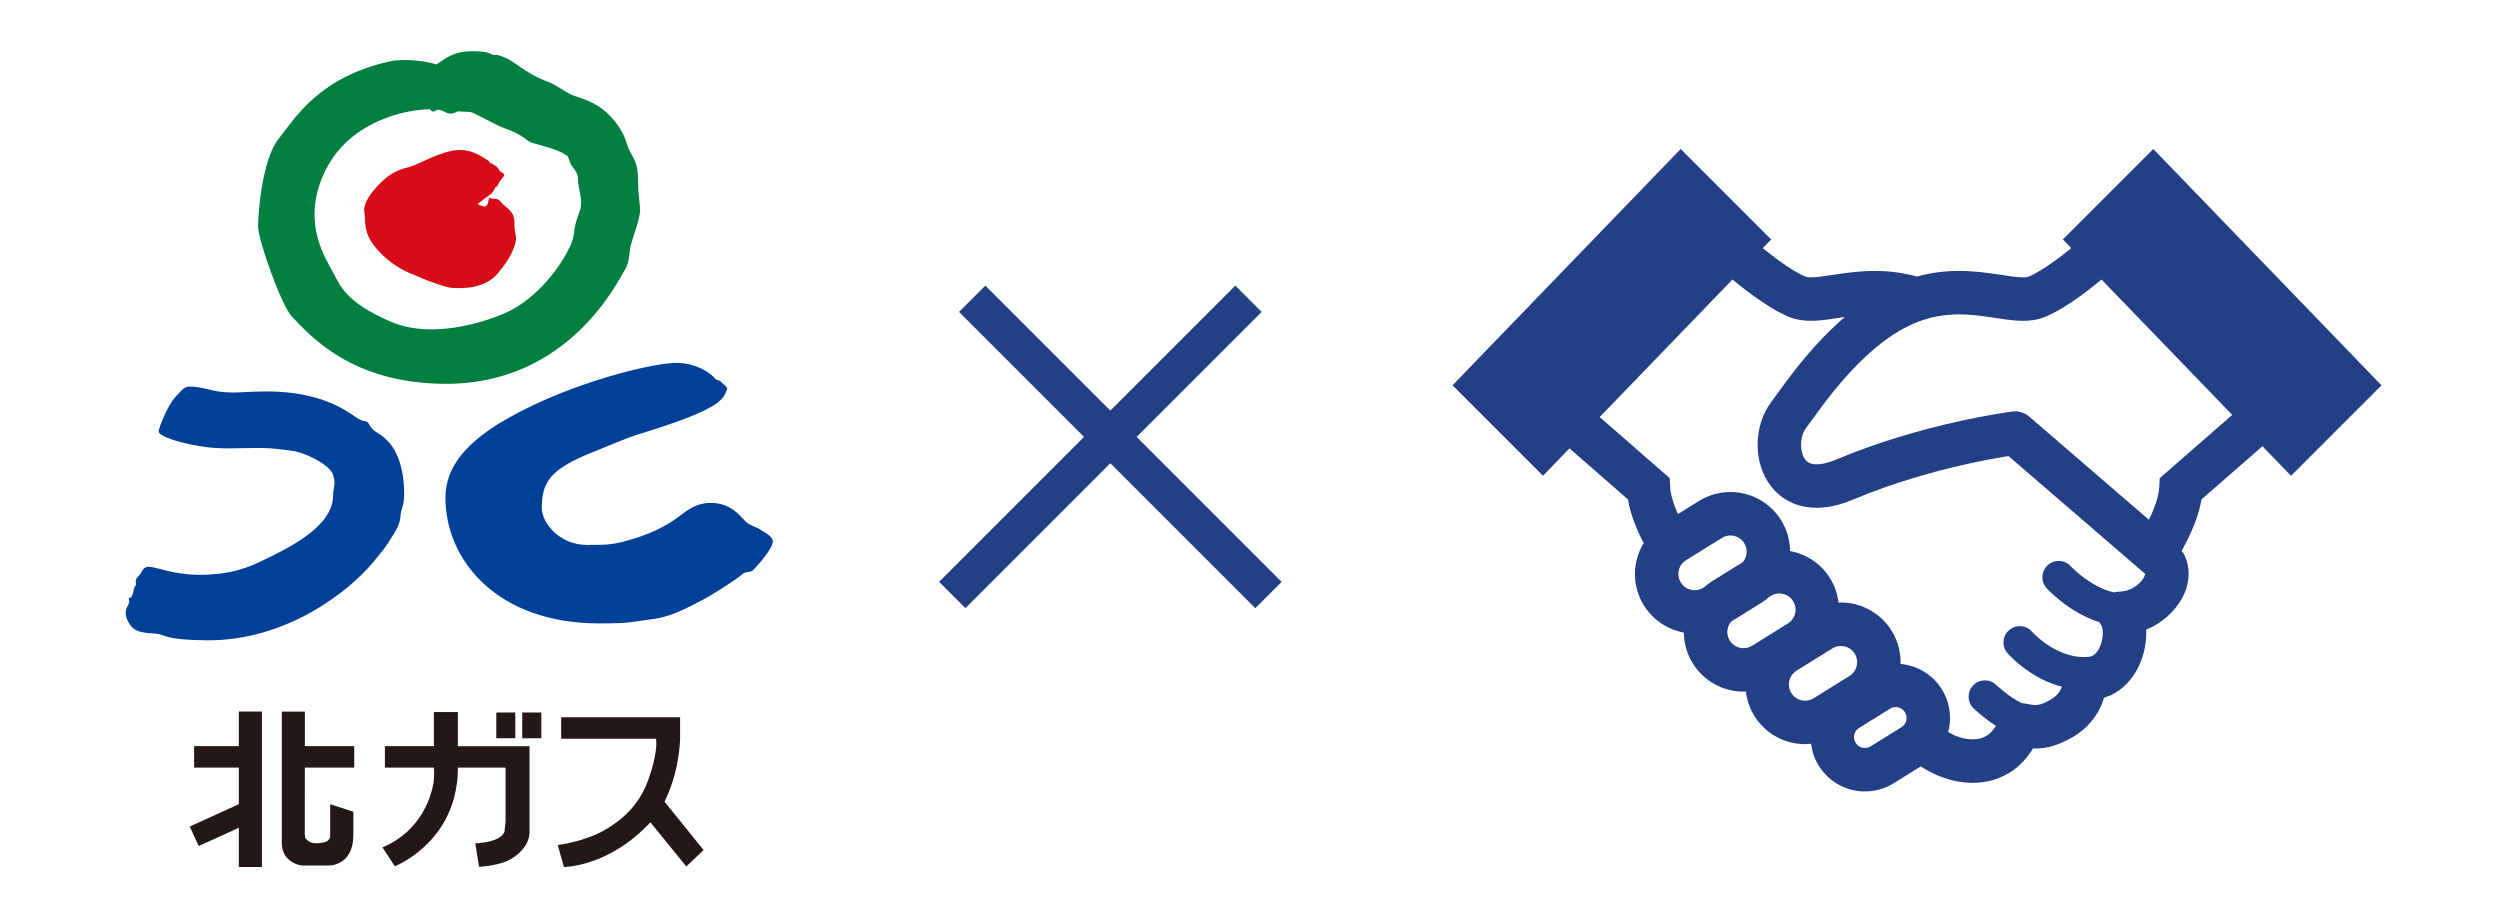
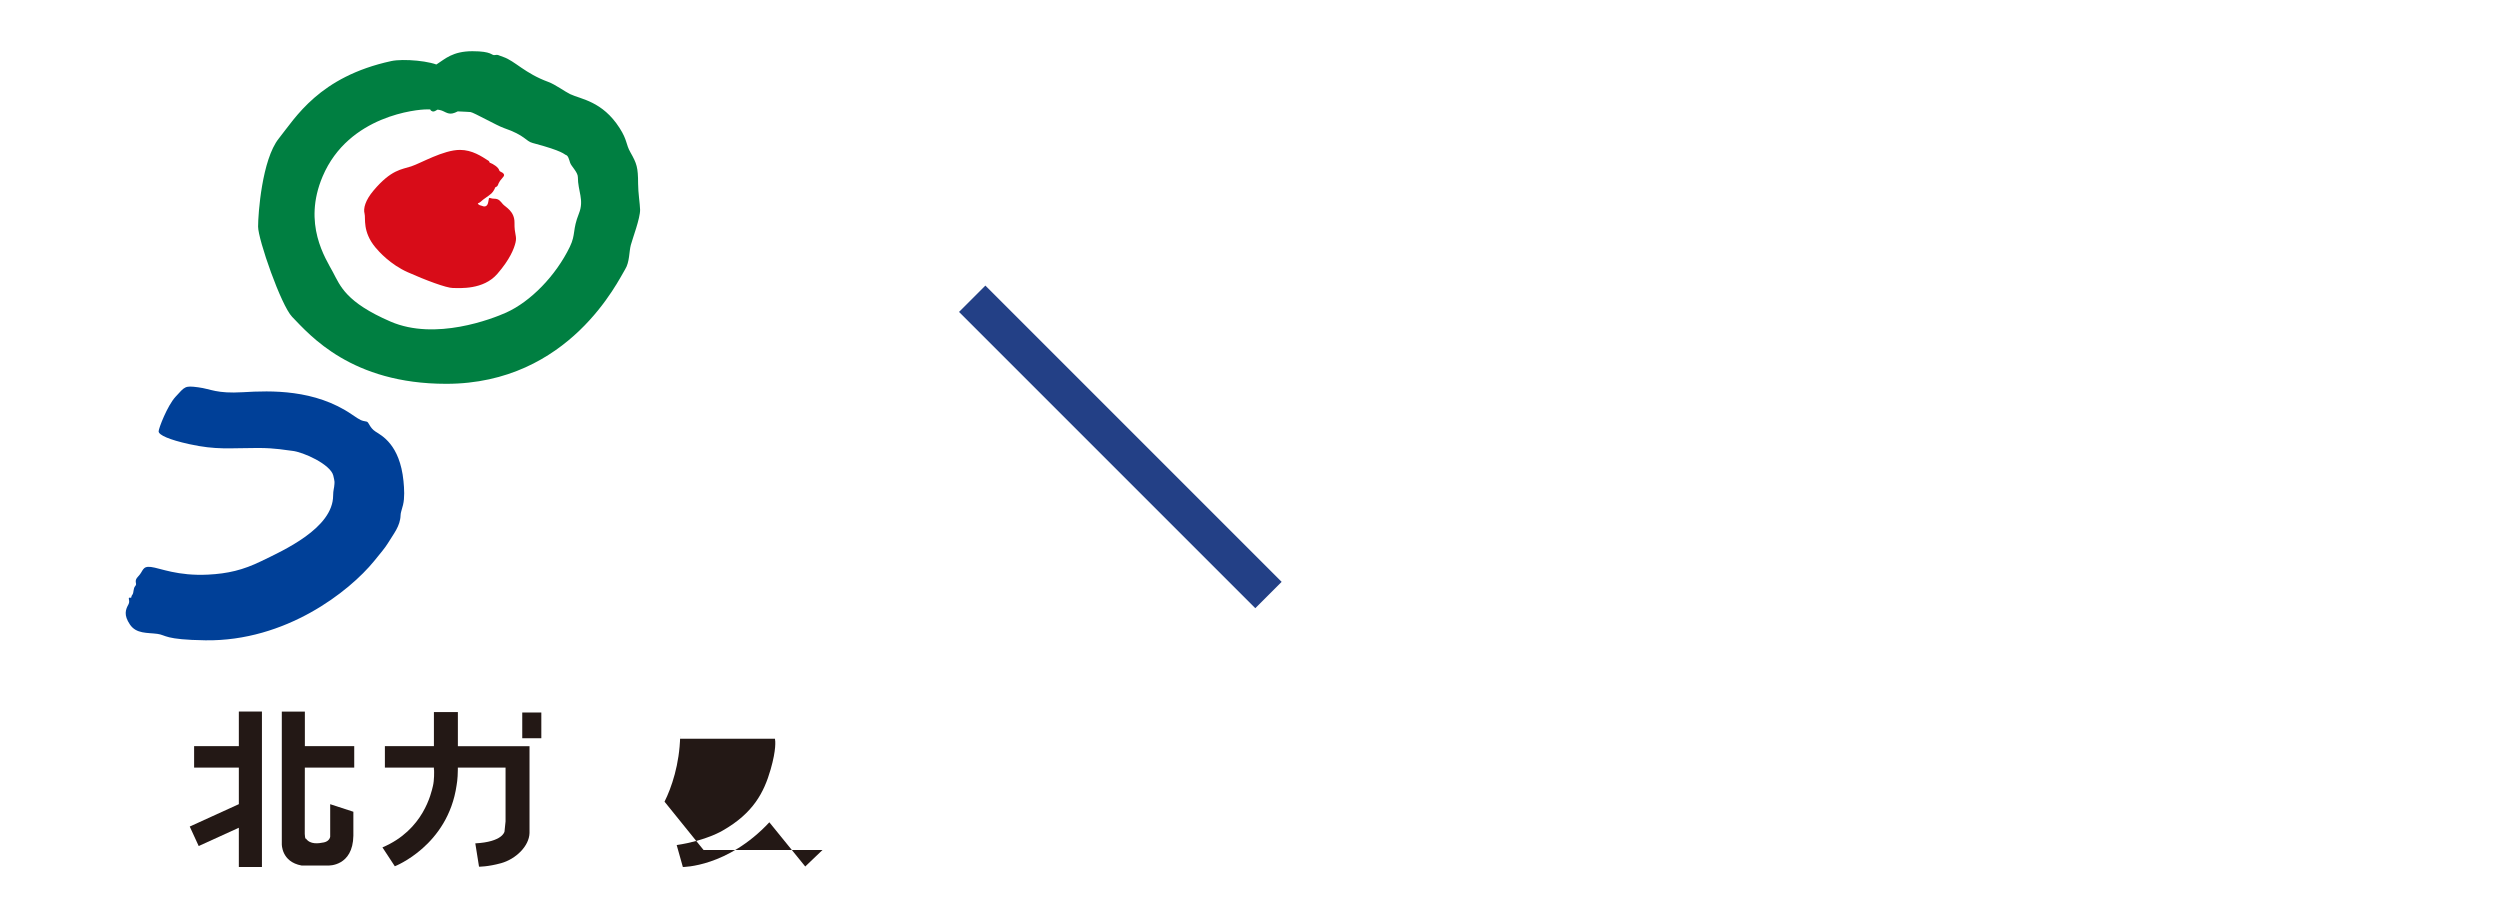
<svg xmlns="http://www.w3.org/2000/svg" fill="none" height="198" viewBox="0 0 537 198" width="537">
  <g fill="#231815">
    <path d="m51.304 160.271h-9.609v4.607h9.609v7.855l-10.547 4.809 1.923 4.186 8.623-3.928v8.43h4.962v-33.386h-4.962z" />
    <path d="m76.089 164.876v-4.606h-10.603v-7.419h-4.954v28.456s-.105 3.814 4.243 4.606h5.779s5.245.21 5.35-6.409v-5.14l-4.978-1.624v6.983s-.105.953-1.325 1.22c-1.22.258-2.966.477-3.871-.8 0 0-.21.266-.267-1.01l.016-14.249h10.611z" />
    <path d="m98.352 160.271v-7.314h-5.148v7.314h-10.53v4.607h10.53v.428h.032c.016.436.065 2.239-.242 3.516-.356 1.47-1.988 9.455-10.846 13.197l2.659 4.057s11.403-4.412 13.27-17.408c0 0 .259-1.309.267-3.354v-.428h10.248v11.549l-.226 2.182s-.348 2.222-6.272 2.537l.8 5.011s1.916.024 4.728-.752c3.176-.88 6.037-3.661 6.118-6.481v-18.653h-15.388z" />
-     <path d="m110.691 153.046h-4.089v5.528h4.089z" />
    <path d="m116.277 153.046h-4.097v5.528h4.097z" />
-     <path d="m151.122 182.576-8.381-10.377c1.511-3.023 3.224-8.017 3.362-14.046h-.016v-4.082h-25.547v4.607h20.374c.089.428.307 2.279-.921 6.57-1.43 4.979-3.742 9.408-10.28 13.141 0 0-3.499 2.174-9.908 3.128l1.325 4.712s9.577.048 18.58-9.601l7.71 9.496 3.71-3.548z" />
+     <path d="m151.122 182.576-8.381-10.377c1.511-3.023 3.224-8.017 3.362-14.046h-.016v-4.082v4.607h20.374c.089.428.307 2.279-.921 6.57-1.43 4.979-3.742 9.408-10.28 13.141 0 0-3.499 2.174-9.908 3.128l1.325 4.712s9.577.048 18.58-9.601l7.71 9.496 3.71-3.548z" />
  </g>
  <path d="m102.634 43.683c.51-.137.857-.606 1.237-.873 1.988-1.382 1.851-1.39 2.247-2.004.396-.622-.033-.396.476-.671.51-.275.275-.541.833-1.317.549-.768 1.301-1.139.509-1.721-.202-.154-.638-.251-.695-.493-.145-.671-1.333-1.406-2.02-1.657-.146-.057-.089-.283-.227-.372-1.559-1.002-3.572-2.376-6.198-2.376-3.556 0-8.397 2.861-10.474 3.54-2.077.679-4.283.687-8.074 5.172-1.802 2.134-2.247 3.879-1.94 4.986.275 1.002-.501 3.807 2.303 7.217.784.954 3.265 3.709 6.966 5.358 3.79 1.689 8.308 3.394 9.739 3.394s6.489.436 9.504-3.031c2.715-3.128 3.62-5.447 3.919-6.764.332-1.422-.274-1.721-.226-4.219.041-2.497-1.939-3.362-2.489-3.992-.558-.63-.832-1.18-1.891-1.18s-1.067-.671-1.245.638c-.137.994-.711 1.196-1.341.905-.243-.113-.728-.081-.914-.541z" fill="#d80c18" />
  <path d="m92.129 16.584c0-1.721.453-2.029 1.931-2.95 1.479-.921 3.16-2.635 7.411-2.635 4.251 0 4.057.921 4.761.832.897-.113.476-.065 1.891.412 2.473.841 4.622 3.516 9.665 5.358 1.463.533 3.613 2.109 4.664 2.61 2.311 1.107 6.934 1.495 10.635 7.282 1.697 2.651 1.318 3.451 2.32 5.213 1.382 2.441 1.648 3.233 1.657 6.74 0 1.94.404 4.388.428 5.585.04 1.843-1.633 6.231-1.996 7.613-.372 1.382-.243 3.669-1.221 5.213-1.422 2.255-11.904 24.585-38.437 24.585-20.334 0-29.24-10.401-33.095-14.394-2.376-2.465-7.306-16.608-7.306-19.372 0-2.764.832-14.394 4.437-18.911s8.696-13.287 24.165-16.648c2.546-.558 8.696-.049 10.587 1.156 1.899 1.196 6.053 8.26 4.316 9.302-1.948 1.172-2.489.929-3.661.339-1.026-.509-2.077-.412-3.75-.412-1.673 0-16.624 1.18-22.233 14.394-4.348 10.24.646 17.618 2.223 20.576 1.568 2.95 2.772 6.457 12.389 10.611 9.617 4.154 21.837-.606 24.795-1.932 5.269-2.368 10.692-7.936 13.698-14.143 1.309-2.716.517-3.556 1.956-7.168 1.156-2.909-.234-4.752-.234-7.799 0-1.059-1.439-2.352-1.665-3.087-.235-.735-.421-1.519-.881-1.657-.461-.137-.396-.792-7.169-2.586-1.535-.404-1.527-1.616-6.19-3.217-1.479-.509-6.458-3.338-7.153-3.427s-5.124-.137-6.19-.549-1.39.873-2.263.275c-.881-.598-.461-6.134-.461-7.201z" fill="#007f41" />
  <path d="m34.072 92.659c0-.646 1.875-5.512 3.621-7.419 2.053-2.231 1.988-2.425 4.849-2.053 2.853.372 3.863 1.398 9.658 1.059 5.964-.356 15.428-.663 23.397 4.793 1.988 1.358 1.972 1.285 3.176 1.527.461.089.598 1.301 1.883 2.134 1.285.841 5.221 2.748 6.013 10.62.17 1.721.267 3.636-.097 5.132-.275 1.107-.517 1.664-.525 2.198-.065 2.384-1.528 4.041-2.764 6.093-.533.881-1.592 2.142-2.917 3.767-5.35 6.562-18.992 17.27-36.247 17.028-8.833-.129-8.397-1.123-10.296-1.382-2.19-.291-4.534.032-5.916-2.012-1.382-2.045-.929-3.217-.307-4.34.436-.792-.291-1.552.34-1.415.436.089.113-.161.485-.63.364-.469.137-1.35.646-1.899.501-.558-.461-.978.647-2.085 1.099-1.116.792-2.223 2.724-1.989 1.932.235 5.73 1.981 12.284 1.641 4.178-.218 7.427-.954 11.436-2.909 4.639-2.255 15.388-7.048 15.396-14.071 0-1.164.242-1.632.275-2.416.016-.493.113-.396-.242-1.883-.574-2.384-6.441-5.084-8.882-5.318-1.358-.129-3.362-.606-7.322-.606-6.077 0-8.882.469-14.774-.832-4.243-.938-6.538-1.948-6.538-2.74z" fill="#004098" />
-   <path d="m156.172 83.615c.161-.42-.315-.63-1.382-1.657-.396-.388-.905-.323-.97-.404-1.22-1.568-4.283-3.459-8.179-3.604-4.825-.186-22.992 4.13-36.788 12.034-8.211 4.696-13.173 9.989-13.173 16.915 0 13.416 11.08 27.009 33.038 27.009 7.443 0 7.031-.388 11.533-.937 4.501-.55 8.841-3.249 10.587-4.073 1.746-.825 7.597-4.623 8.55-5.504.865-.792 1.625-.299 2.271-.849.639-.549 4.348-4.614 4.34-6.263 0-1.148-1.988-2.029-2.626-2.489-.744-.525-1.859-.792-2.756-1.382-1.269-.833-2.885-4.227-7.71-4.389-2.441-.08-4.421.857-6.433 2.449-2.336 1.851-5.633 3.839-10.612 5.326-4.097 1.22-5.156 1.253-9.835 1.253-5.763 0-9.65-4.655-9.65-7.961 0-5.512 1.802-8.356 10.967-11.969 2.489-.986 6.967-2.982 10.264-3.984 17.748-5.415 17.812-7.565 18.564-9.52z" fill="#004098" />
-   <path d="m462.527 32-19.432 19.432 1.806 1.876c-1.287 1.039-2.589 2.054-3.854 2.954-2.04 1.458-3.999 2.627-5.327 3.175-.085.038-.446.14-1.163.136-1.144.013-3.058-.279-5.403-.637-2.355-.355-5.172-.741-8.347-.745-2.77-.009-5.825.327-9.041 1.21-3.21-.881-6.259-1.21-9.022-1.207-3.179 0-5.996.387-8.35.745-2.345.358-4.256.65-5.4.637-.72.006-1.078-.101-1.151-.136-1.416-.58-3.552-1.873-5.751-3.473-1.138-.827-2.298-1.734-3.448-2.665l1.803-1.87-19.432-19.432-49.015 50.767 19.432 19.432 5.688-5.891 12.556 10.958c.352 2.101 1.014 4.085 1.778 5.968.497 1.198 1.042 2.351 1.601 3.435-1.214 2.009-1.877 4.304-1.87 6.63-.003 2.307.63 4.664 1.933 6.759 1.98 3.185 5.153 5.188 8.578 5.821.02 2.266.647 4.577 1.924 6.63 2.424 3.898 6.62 6.059 10.898 6.053.165 0 .333-.026.497-.032.216 1.813.812 3.619 1.832 5.261 2.425 3.897 6.623 6.059 10.895 6.052.425 0 .847-.044 1.274-.086.203 1.633.745 3.261 1.661 4.732 2.209 3.549 6.03 5.52 9.918 5.511 2.098.003 4.247-.567 6.155-1.753l5.825-3.625c1.147.742 2.351 1.395 3.615 1.927 2.355.992 4.899 1.6 7.546 1.603 2.902.013 5.967-.782 8.603-2.636 1.718-1.198 3.172-2.84 4.364-4.776.184.007.333.039.523.042 1.207 0 2.532-.181 3.844-.59 1.321-.402 2.633-1.005 4.034-1.806 3.34-1.882 5.343-4.652 6.316-7.026.216-.519.371-1.008.51-1.479.809-.257 1.582-.571 2.282-.976 2.583-1.487 4.265-3.746 5.302-6.015 1.039-2.292 1.495-4.671 1.502-6.959 0-.225-.029-.444-.039-.666 1.69-.69 3.207-1.651 4.5-2.782 1.325-1.16 2.437-2.51 3.264-4.05.825-1.534 1.376-3.289 1.379-5.213.003-1.252-.254-2.57-.814-3.806-.181-.393-.438-.754-.672-1.118.986-1.766 1.99-3.755 2.814-5.904.618-1.626 1.138-3.331 1.435-5.121l13.091-11.425 6.136 6.354 19.432-19.433zm-96.454 94.11-.226.142c-.586.362-1.201.523-1.834.526-1.176-.006-2.304-.579-2.967-1.647-.361-.586-.526-1.205-.526-1.832.006-1.182.577-2.304 1.642-2.966l7.697-4.782c.587-.365 1.201-.523 1.829-.53 1.182.013 2.304.577 2.969 1.651l3.965-2.462-3.965 2.466c.362.583.523 1.197.526 1.825-.006.824-.301 1.61-.833 2.244l-6.611 4.107c-.602.373-1.15.808-1.666 1.258zm10.277 12.59c-.587.361-1.202.526-1.832.526-1.179-.006-2.307-.577-2.97-1.645-.361-.586-.523-1.207-.526-1.834.003-.818.298-1.604.827-2.231l6.614-4.117c.599-.371 1.141-.801 1.658-1.251l.24-.146c.587-.365 1.205-.526 1.829-.526 1.185.006 2.304.577 2.969 1.647.361.587.523 1.198.526 1.829-.006 1.176-.573 2.304-1.651 2.973zm20.912 6.503-7.688 4.779c-.583.362-1.198.526-1.832.526-1.176-.006-2.304-.577-2.966-1.645-.361-.589-.523-1.204-.526-1.835.009-1.182.577-2.3 1.641-2.966l7.698-4.782c.586-.364 1.201-.522 1.828-.522 1.182.002 2.304.573 2.97 1.644.361.587.522 1.201.526 1.832-.007 1.175-.574 2.297-1.651 2.969zm11.918 7.795c.244.39.349.796.352 1.22-.006.789-.384 1.54-1.109 1.994l-6.601 4.1c-.393.247-.799.352-1.227.352-.792-.004-1.543-.387-1.99-1.103-.244-.396-.349-.802-.352-1.226.009-.796.387-1.541 1.1-1.984h.003l6.607-4.107c.403-.25.805-.355 1.227-.355.795.006 1.54.383 1.987 1.103l3.967-2.459zm51.335-28.98c-.339.656-1.112 1.511-2.091 2.11-.98.606-2.117.961-3.207.958-.387 0-.761.066-1.126.161-.665-.146-1.331-.348-1.986-.608-2.032-.793-3.93-2.076-5.27-3.16-.672-.542-1.205-1.03-1.56-1.369l-.393-.389-.085-.089-.013-.013h-.003c-1.306-1.42-3.518-1.515-4.941-.209-1.422 1.306-1.521 3.518-.212 4.95.117.12 1.877 2.041 4.757 4.018 1.445.989 3.172 1.997 5.159 2.776.459.181.938.349 1.43.501.136.307.31.599.516.875l-.009.006c.025.019.215.622.199 1.395.023 1.29-.447 2.979-1.122 3.91-.329.476-.665.776-.991.963-.333.184-.669.305-1.299.314l-.226-.003c-.133-.006-.259.016-.389.022-.007 0-.01 0-.01 0-3.036.013-5.862-1.289-7.948-2.715-1.039-.704-1.873-1.42-2.433-1.946-.276-.26-.488-.475-.618-.608l-.136-.146-.023-.028h-.003c-1.264-1.452-3.466-1.61-4.928-.346-1.464 1.268-1.622 3.477-.355 4.94l-.003-.002c.137.152 1.753 2.015 4.564 3.929 1.85 1.251 4.265 2.548 7.133 3.296-.031.082-.05.164-.089.247-.367.83-.893 1.686-2.326 2.522-.966.552-1.657.84-2.142.986-.488.146-.76.175-1.109.177-.453.007-1.135-.095-2.269-.326-.206-.044-.412-.057-.618-.07-.076-.032-.149-.06-.231-.101-1.16-.546-2.574-1.531-3.616-2.371-.523-.415-.967-.795-1.271-1.064l-.342-.311-.079-.076-.016-.013c-1.398-1.337-3.616-1.286-4.953.111-1.335 1.398-1.284 3.616.114 4.95.073.066 1.546 1.48 3.612 2.963.368.26.773.523 1.179.783-.571.909-1.166 1.534-1.749 1.949-.932.64-1.946.944-3.252.951-1.169.003-2.545-.285-3.919-.869-.457-.19-.903-.459-1.354-.709.263-.983.409-2 .406-3.021.003-2.101-.574-4.249-1.759-6.154-2.012-3.235-5.368-5.137-8.882-5.447 0-.128.021-.254.021-.384.003-2.304-.63-4.668-1.93-6.759v.006c-2.427-3.91-6.629-6.072-10.901-6.062-.165 0-.333.028-.497.035-.216-1.817-.812-3.616-1.832-5.258h.003c-1.981-3.191-5.156-5.193-8.582-5.821-.021-2.266-.646-4.576-1.923-6.63h.003c-2.424-3.901-6.63-6.065-10.902-6.059-2.31 0-4.664.634-6.759 1.933l-4.497 2.795c-.108-.247-.244-.488-.342-.735-.783-1.873-1.274-3.721-1.328-4.994l-.104-1.972-15.043-13.132 28.52-29.538c1.458 1.195 2.954 2.38 4.488 3.489 2.542 1.832 5.061 3.448 7.634 4.532 1.651.681 3.261.849 4.738.852 2.364-.009 4.531-.415 6.791-.745.146-.025.298-.038.447-.06-3.106 2.665-5.815 5.549-8.107 8.233-1.93 2.266-3.558 4.402-4.848 6.144-1.274 1.734-2.256 3.131-2.687 3.683-2.124 2.763-3.036 6.069-3.055 9.38.009 3.08.827 6.287 2.95 8.997 1.059 1.34 2.466 2.513 4.145 3.311 1.677.805 3.597 1.217 5.596 1.217 2.482-.007 5.083-.608 7.838-1.766 8.645-3.656 17.556-6.093 24.261-7.595 3.353-.748 6.157-1.267 8.113-1.594.368-.06.675-.111.979-.161l29.335 25.289.013.006.01.016c-.004.091-.049.354-.261.747zm3.394-21.305-.102 1.971c-.053 1.128-.437 2.719-1.08 4.367-.327.862-.726 1.731-1.144 2.586l-25.691-22.145c-.998-.862-2.329-1.261-3.638-1.096-.228.044-19.071 2.409-37.822 10.312-1.867.789-3.267 1.033-4.205 1.026-.764 0-1.23-.136-1.575-.301-.501-.244-.859-.59-1.214-1.252-.339-.652-.57-1.616-.567-2.63-.019-1.458.501-2.941 1.084-3.644.726-.938 1.613-2.218 2.836-3.873 1.815-2.459 4.281-5.641 7.222-8.737 2.934-3.096 6.347-6.094 9.925-8.198 4.839-2.842 8.962-3.555 12.87-3.568 2.405-.003 4.711.298 6.962.637 2.256.333 4.43.732 6.788.745 1.473-.003 3.073-.171 4.719-.843l.021-.006c2.574-1.084 5.093-2.7 7.634-4.532 1.525-1.103 3.027-2.294 4.478-3.486l28.075 29.075z" fill="#234086" />
  <path d="m208.828 64.172 63.64 63.639" stroke="#234086" stroke-width="8" />
-   <path d="m0-4h90" stroke="#234086" stroke-width="8" transform="matrix(-.707 .707 .707 .707 271 67)" />
</svg>